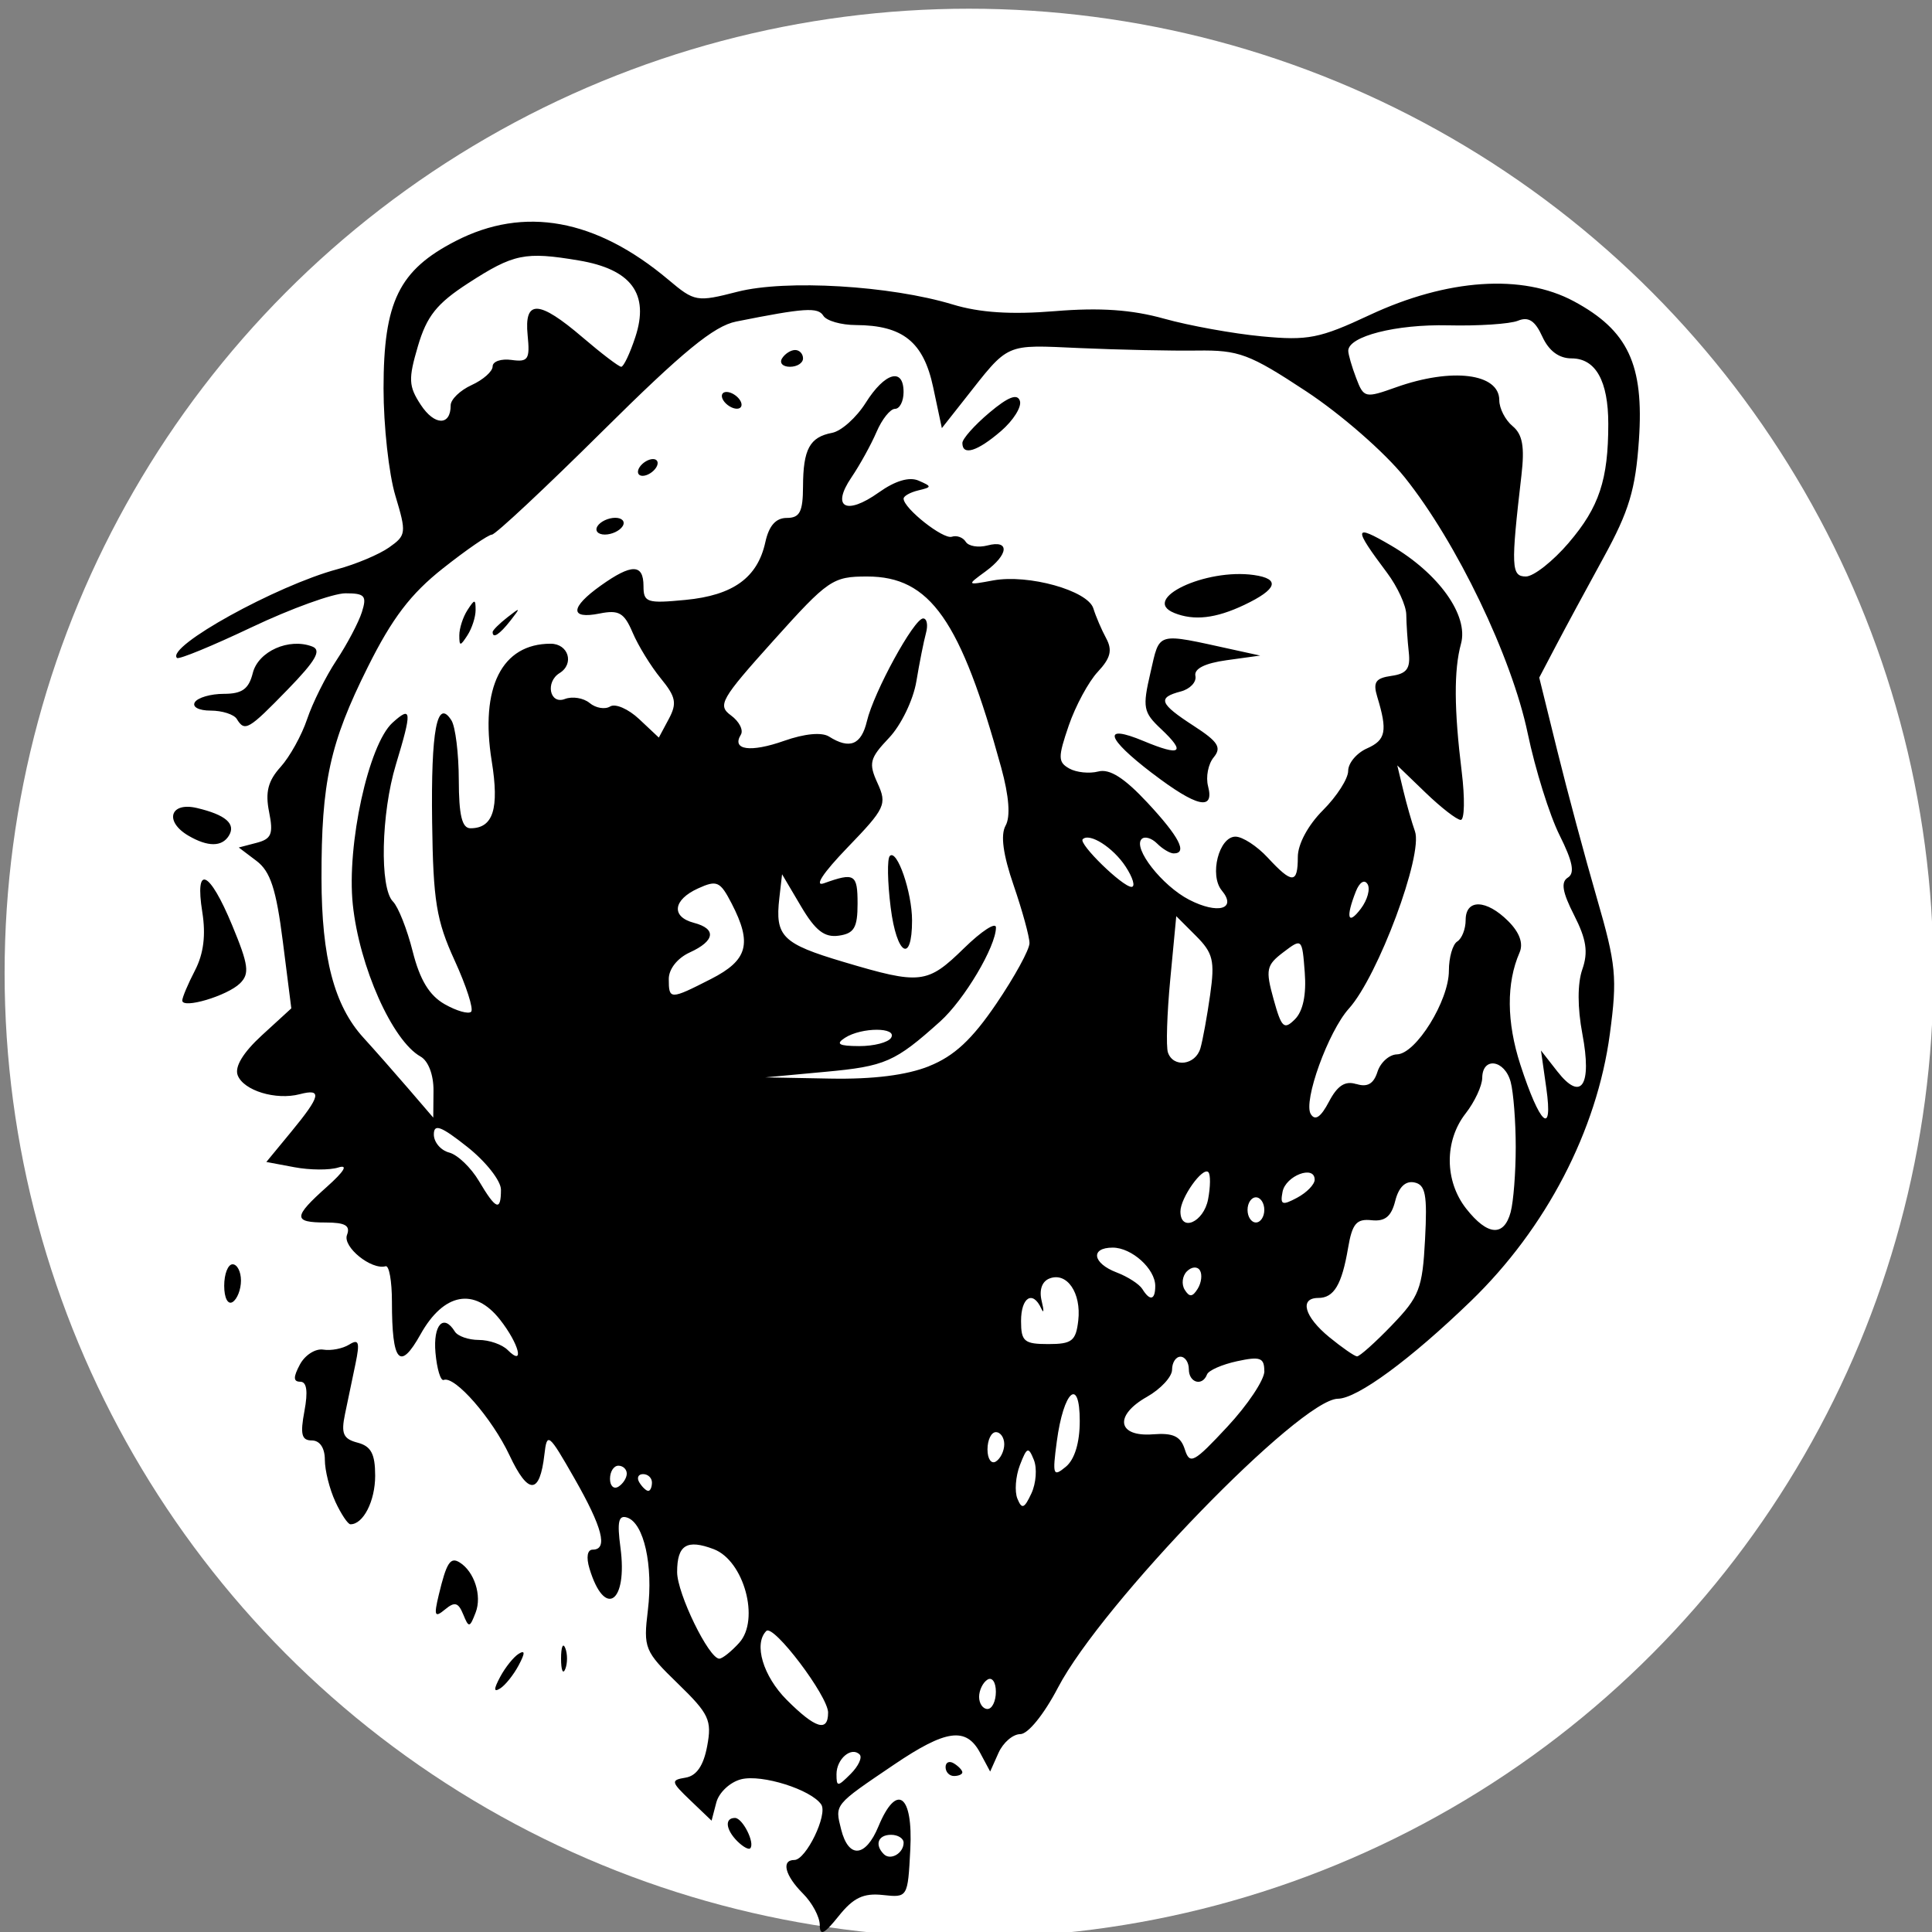
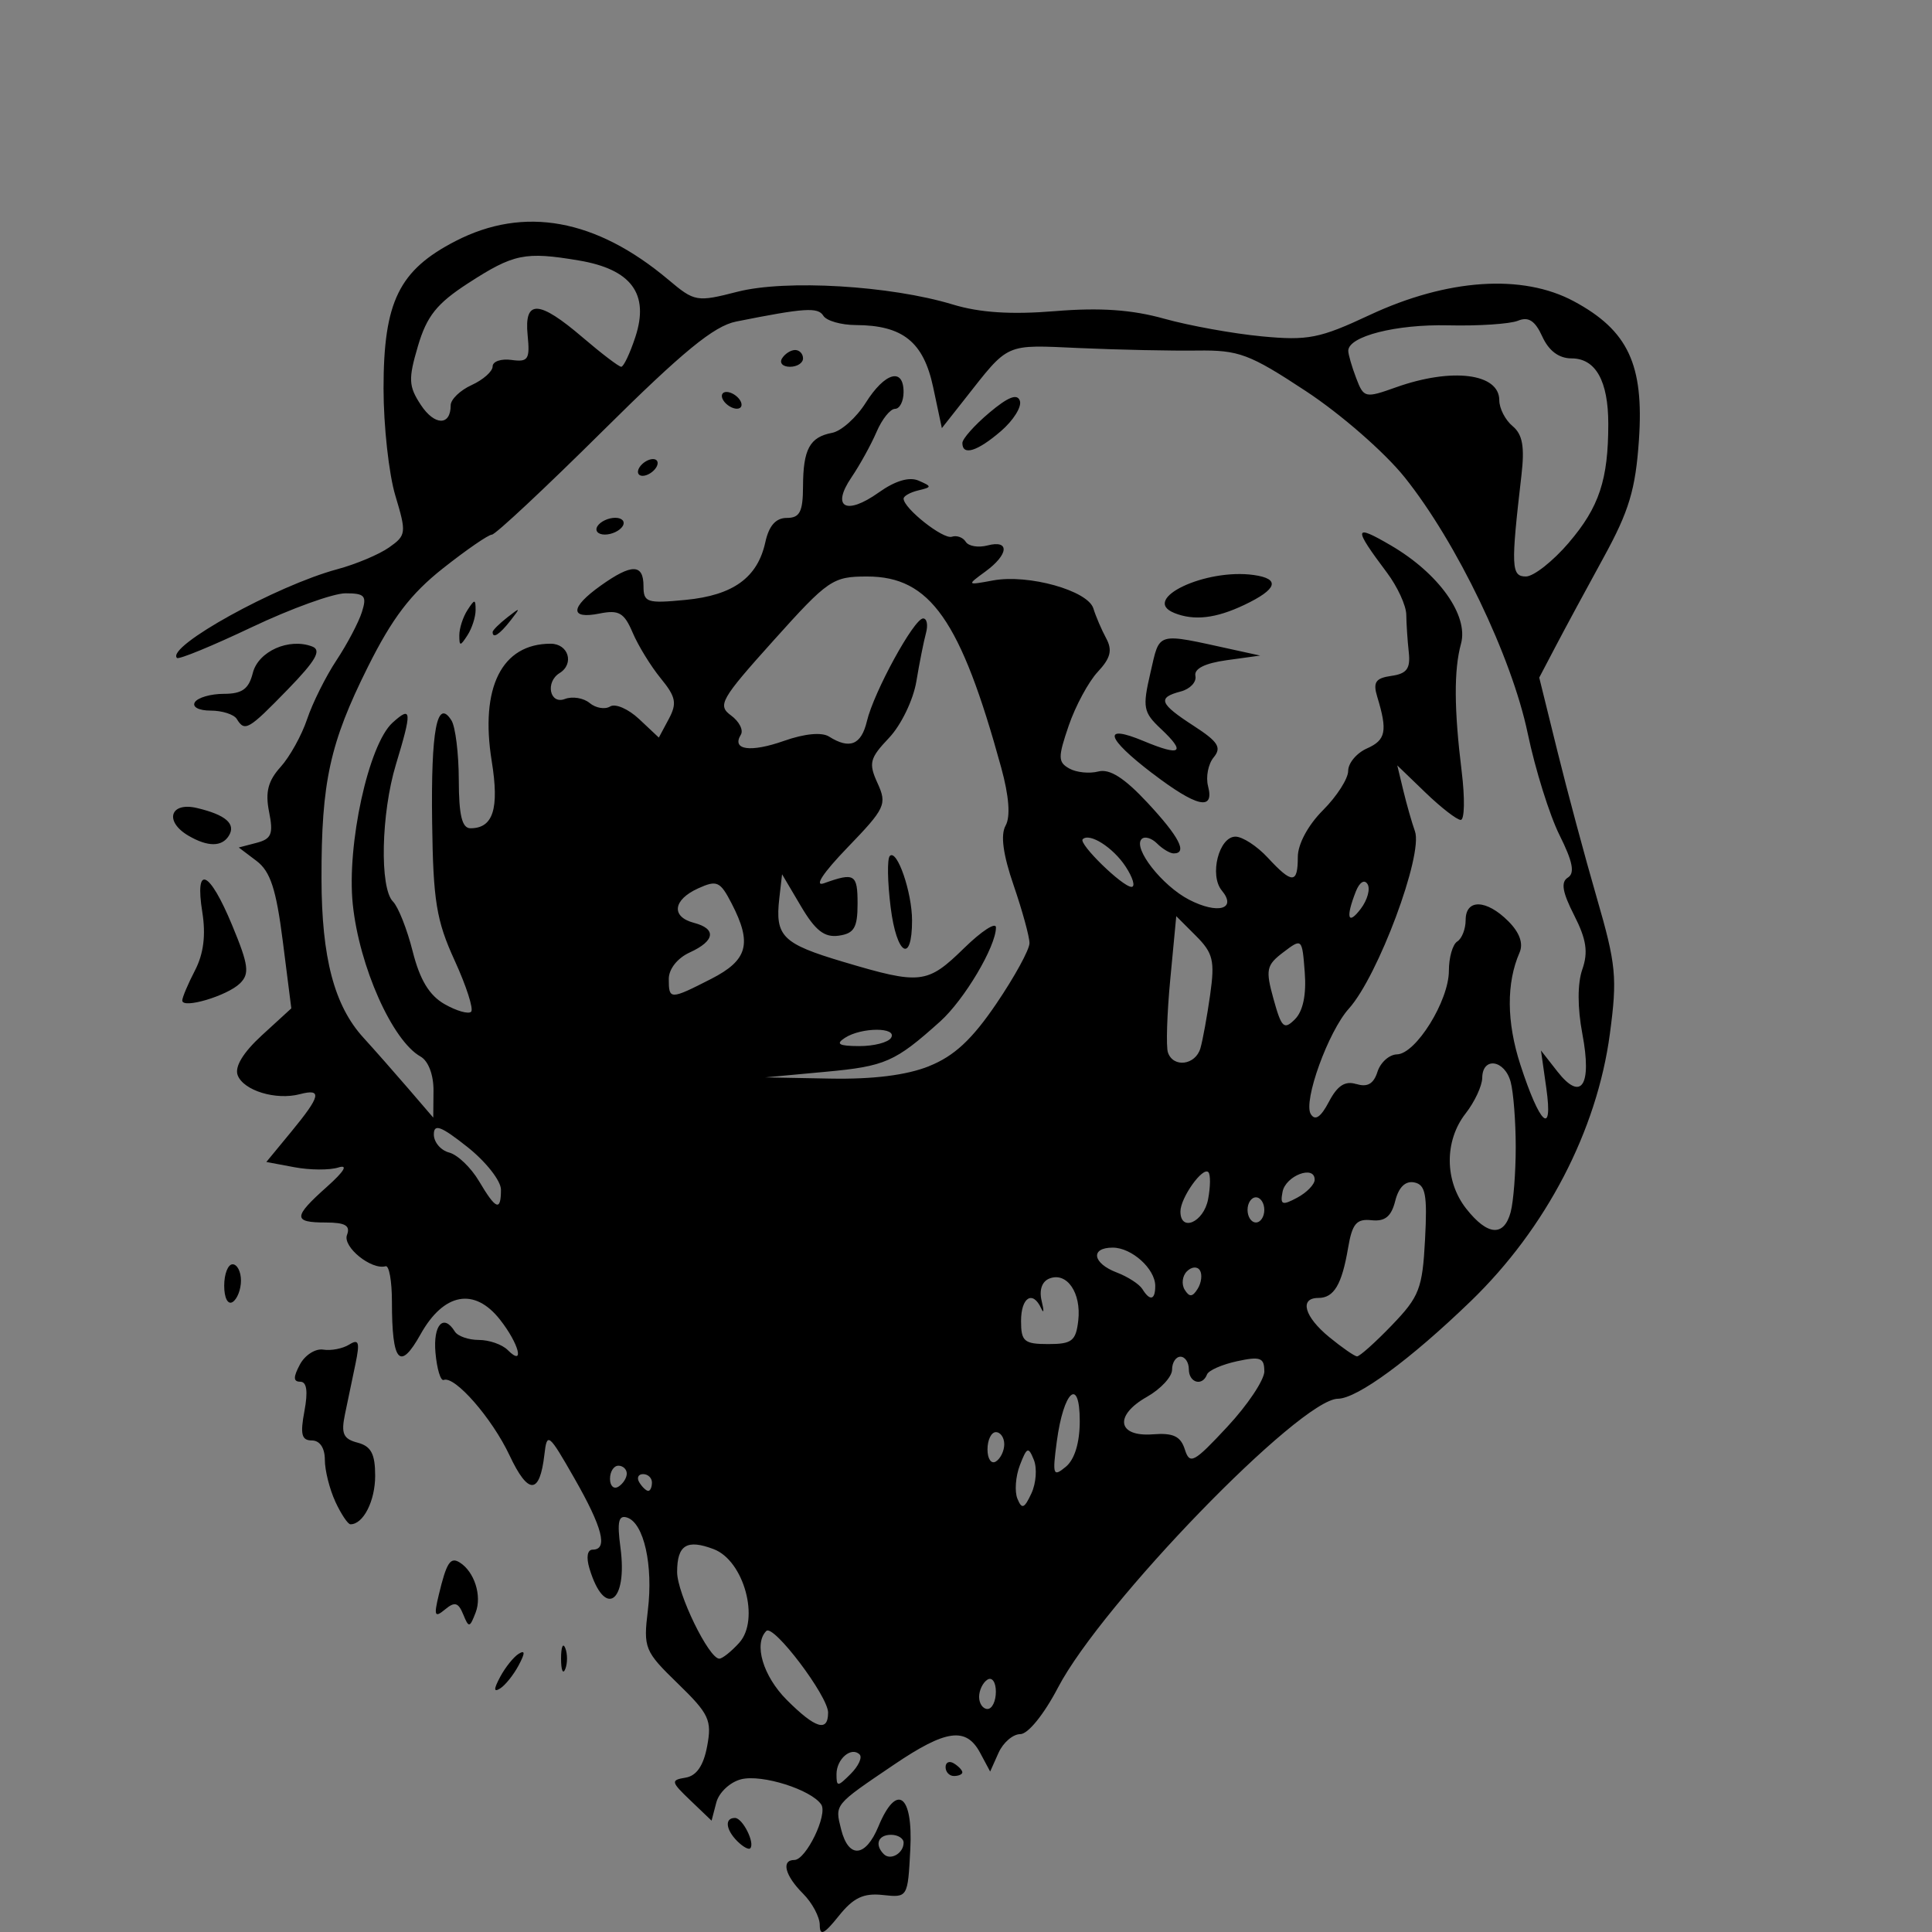
<svg xmlns="http://www.w3.org/2000/svg" xmlns:ns1="http://www.inkscape.org/namespaces/inkscape" xmlns:ns2="http://sodipodi.sourceforge.net/DTD/sodipodi-0.dtd" width="65mm" height="65mm" viewBox="0 0 65 65" version="1.1" id="svg8" ns1:version="0.92.5 (2060ec1f9f, 2020-04-08)" ns2:docname="favicon.svg">
  <rect x="0" y="0" width="65" height="65" fill="#808080" stroke="none" />
  <defs id="defs2" />
  <ns2:namedview id="base" pagecolor="#ffffff" bordercolor="#666666" borderopacity="1.0" ns1:pageopacity="0.0" ns1:pageshadow="2" ns1:zoom="1.4" ns1:cx="37.549287" ns1:cy="122.22633" ns1:document-units="mm" ns1:current-layer="layer1" showgrid="false" ns1:window-width="2560" ns1:window-height="1016" ns1:window-x="0" ns1:window-y="27" ns1:window-maximized="1" fit-margin-top="0" fit-margin-left="0" fit-margin-right="0" fit-margin-bottom="0" />
  <g ns1:label="Layer 1" ns1:groupmode="layer" id="layer1" transform="translate(-81.29,-109.688)">
-     <ellipse style="fill:#ffffff;fill-opacity:1;stroke:none;stroke-width:0.108;stroke-miterlimit:4;stroke-dasharray:none" id="path816" cx="113.891" cy="142.427" rx="32.446" ry="32.446" />
    <path style="fill:#000000;stroke-width:0.282" d="m 108.87,174.452 c -7.7e-4,-0.272 -0.255,-0.748 -0.566,-1.058 -0.604,-0.604 -0.739,-1.129 -0.289,-1.129 0.392,0 1.133,-1.53 0.904,-1.867 -0.34,-0.501 -1.996,-1.024 -2.692,-0.849 -0.373,0.093 -0.749,0.445 -0.837,0.781 l -0.16,0.612 -0.71,-0.679 c -0.659,-0.63 -0.671,-0.685 -0.165,-0.768 0.369,-0.06 0.604,-0.402 0.727,-1.06 0.164,-0.874 0.065,-1.085 -0.987,-2.106 -1.12,-1.087 -1.163,-1.191 -1.008,-2.467 0.183,-1.513 -0.133,-2.928 -0.695,-3.116 -0.292,-0.097 -0.344,0.136 -0.228,1.004 0.25,1.866 -0.532,2.398 -1.042,0.709 -0.115,-0.382 -0.072,-0.635 0.109,-0.635 0.522,0 0.331,-0.743 -0.616,-2.4 -0.869,-1.521 -0.922,-1.562 -1.009,-0.801 -0.156,1.358 -0.544,1.367 -1.173,0.029 -0.587,-1.249 -1.843,-2.687 -2.215,-2.537 -0.104,0.042 -0.228,-0.371 -0.277,-0.917 -0.083,-0.94 0.272,-1.327 0.652,-0.711 0.096,0.155 0.459,0.282 0.807,0.282 0.348,0 0.785,0.152 0.971,0.339 0.583,0.583 0.384,-0.205 -0.259,-1.022 -0.86,-1.094 -1.893,-0.903 -2.673,0.493 -0.699,1.251 -0.963,0.949 -0.963,-1.103 0,-0.686 -0.095,-1.22 -0.212,-1.187 -0.479,0.136 -1.453,-0.652 -1.3,-1.052 0.121,-0.315 -0.057,-0.419 -0.716,-0.419 -1.106,0 -1.1,-0.184 0.04,-1.201 0.586,-0.523 0.725,-0.758 0.385,-0.65 -0.292,0.093 -0.957,0.089 -1.477,-0.009 l -0.945,-0.177 0.842,-1.022 c 0.987,-1.198 1.046,-1.458 0.282,-1.258 -0.804,0.21 -1.89,-0.121 -2.088,-0.637 -0.109,-0.285 0.182,-0.765 0.817,-1.347 l 0.987,-0.904 -0.286,-2.254 c -0.223,-1.757 -0.418,-2.354 -0.884,-2.706 l -0.598,-0.452 0.599,-0.157 c 0.503,-0.131 0.57,-0.298 0.421,-1.042 -0.133,-0.663 -0.035,-1.043 0.386,-1.509 0.31,-0.343 0.712,-1.067 0.894,-1.611 0.182,-0.543 0.626,-1.434 0.987,-1.979 0.361,-0.545 0.746,-1.276 0.856,-1.623 0.173,-0.546 0.099,-0.631 -0.552,-0.631 -0.414,0 -1.835,0.514 -3.157,1.142 -1.322,0.628 -2.453,1.093 -2.513,1.033 -0.376,-0.376 3.344,-2.434 5.398,-2.986 0.621,-0.167 1.403,-0.496 1.737,-0.731 0.58,-0.408 0.59,-0.488 0.212,-1.745 -0.218,-0.725 -0.397,-2.347 -0.397,-3.605 0,-2.919 0.519,-3.979 2.426,-4.96 2.306,-1.187 4.721,-0.747 7.158,1.303 0.883,0.743 0.952,0.755 2.326,0.403 1.625,-0.416 5.141,-0.208 7.239,0.429 0.911,0.277 1.966,0.345 3.445,0.224 1.511,-0.124 2.58,-0.05 3.669,0.254 0.845,0.236 2.322,0.503 3.282,0.594 1.556,0.148 1.95,0.07 3.626,-0.715 2.616,-1.224 5.145,-1.395 6.875,-0.465 1.825,0.981 2.364,2.129 2.19,4.668 -0.114,1.665 -0.332,2.391 -1.188,3.951 -0.576,1.051 -1.3,2.391 -1.607,2.977 l -0.559,1.065 0.608,2.463 c 0.334,1.354 0.932,3.58 1.328,4.946 0.652,2.248 0.694,2.682 0.44,4.58 -0.435,3.252 -2.147,6.543 -4.677,8.988 -2.035,1.967 -3.819,3.277 -4.472,3.285 -1.276,0.015 -7.943,6.895 -9.418,9.718 -0.472,0.903 -1.009,1.566 -1.269,1.566 -0.248,2.8e-4 -0.577,0.284 -0.732,0.63 l -0.281,0.629 -0.337,-0.629 c -0.471,-0.88 -1.148,-0.788 -2.896,0.395 -2.029,1.373 -1.994,1.33 -1.781,2.18 0.249,0.992 0.822,0.946 1.255,-0.1 0.613,-1.48 1.169,-1.078 1.072,0.776 -0.084,1.618 -0.087,1.622 -0.927,1.531 -0.649,-0.07 -0.989,0.092 -1.48,0.706 -0.493,0.616 -0.638,0.685 -0.639,0.303 z m 2.821,-2.768 c 0,-0.146 -0.191,-0.266 -0.423,-0.266 -0.436,0 -0.561,0.333 -0.243,0.651 0.225,0.225 0.666,-0.029 0.666,-0.385 z m -1.48,-2.968 c -0.278,-0.278 -0.778,0.149 -0.778,0.663 0,0.431 0.037,0.43 0.477,-0.01 0.262,-0.262 0.398,-0.556 0.301,-0.653 z m -1.06,-1.407 c 0,-0.558 -1.839,-2.989 -2.079,-2.749 -0.433,0.433 -0.11,1.521 0.689,2.321 0.962,0.962 1.389,1.093 1.389,0.428 z m 5.644,-0.705 c 0,-0.32 -0.127,-0.503 -0.282,-0.407 -0.155,0.096 -0.282,0.357 -0.282,0.581 0,0.224 0.127,0.407 0.282,0.407 0.155,0 0.282,-0.262 0.282,-0.581 z m -8.633,-1.649 c 0.7,-0.774 0.158,-2.76 -0.859,-3.147 -0.906,-0.344 -1.232,-0.141 -1.232,0.769 0,0.722 1.068,2.915 1.419,2.915 0.103,0 0.405,-0.241 0.672,-0.536 z m 9.911,-6.151 c -0.183,-0.454 -0.234,-0.435 -0.47,0.178 -0.145,0.378 -0.183,0.886 -0.083,1.129 0.149,0.365 0.232,0.333 0.47,-0.178 0.159,-0.341 0.196,-0.849 0.083,-1.129 z m -13.696,0.462 c 0,-0.146 -0.127,-0.266 -0.282,-0.266 -0.155,0 -0.282,0.198 -0.282,0.44 0,0.242 0.127,0.361 0.282,0.266 0.155,-0.096 0.282,-0.294 0.282,-0.44 z m 0.847,0.299 c 0,-0.155 -0.135,-0.282 -0.299,-0.282 -0.164,0 -0.22,0.127 -0.124,0.282 0.096,0.155 0.23,0.282 0.299,0.282 0.069,0 0.124,-0.127 0.124,-0.282 z m 14.393,-2.067 c 0,-1.509 -0.545,-1.022 -0.773,0.692 -0.15,1.126 -0.124,1.2 0.304,0.846 0.297,-0.245 0.469,-0.809 0.469,-1.538 z m -2.54,0.78 c 0,-0.224 -0.127,-0.407 -0.282,-0.407 -0.155,0 -0.282,0.262 -0.282,0.581 0,0.32 0.127,0.503 0.282,0.407 0.155,-0.096 0.282,-0.357 0.282,-0.581 z m 8.749,-2.459 c 0,-0.453 -0.137,-0.503 -0.917,-0.334 -0.504,0.109 -0.96,0.309 -1.011,0.446 -0.156,0.41 -0.611,0.279 -0.611,-0.175 0,-0.233 -0.127,-0.423 -0.282,-0.423 -0.155,0 -0.282,0.196 -0.282,0.436 0,0.24 -0.383,0.653 -0.85,0.917 -1.109,0.627 -0.99,1.352 0.208,1.258 0.681,-0.053 0.93,0.065 1.071,0.508 0.166,0.523 0.301,0.451 1.43,-0.762 0.686,-0.736 1.247,-1.578 1.247,-1.871 z m 4.292,-1.546 c 0.924,-0.959 1.029,-1.23 1.116,-2.885 0.08,-1.512 0.017,-1.843 -0.364,-1.919 -0.297,-0.059 -0.523,0.161 -0.639,0.623 -0.132,0.525 -0.344,0.698 -0.798,0.649 -0.506,-0.054 -0.649,0.115 -0.788,0.931 -0.21,1.237 -0.476,1.684 -1.001,1.684 -0.649,0 -0.472,0.631 0.369,1.32 0.427,0.349 0.846,0.64 0.931,0.646 0.085,0.006 0.613,-0.466 1.174,-1.048 z m -10.551,-0.158 c 0.106,-0.928 -0.38,-1.64 -0.967,-1.414 -0.255,0.098 -0.355,0.386 -0.264,0.759 0.081,0.331 0.074,0.443 -0.015,0.249 -0.286,-0.622 -0.679,-0.377 -0.679,0.423 0,0.687 0.105,0.776 0.917,0.776 0.796,0 0.929,-0.105 1.008,-0.793 z m 2.59,-1.162 c 0,-0.576 -0.792,-1.29 -1.431,-1.29 -0.763,0 -0.679,0.527 0.134,0.836 0.373,0.142 0.761,0.393 0.863,0.557 0.257,0.416 0.434,0.374 0.434,-0.104 z m 1.502,-0.525 c -0.086,-0.14 -0.279,-0.125 -0.437,0.033 -0.155,0.155 -0.189,0.434 -0.074,0.619 0.158,0.256 0.263,0.248 0.437,-0.033 0.126,-0.203 0.159,-0.482 0.074,-0.619 z m 10.456,-1.964 c 0.094,-0.349 0.17,-1.333 0.17,-2.187 0,-0.854 -0.077,-1.838 -0.17,-2.187 -0.2,-0.748 -0.948,-0.858 -0.957,-0.141 -0.003,0.272 -0.255,0.811 -0.558,1.199 -0.72,0.921 -0.712,2.277 0.021,3.207 0.717,0.911 1.269,0.951 1.495,0.109 z m -10.181,-0.423 c 0.082,-0.427 0.086,-0.839 0.01,-0.917 -0.19,-0.192 -0.94,0.865 -0.94,1.323 0,0.706 0.782,0.364 0.93,-0.407 z m 1.892,0.353 c 0,-0.233 -0.127,-0.423 -0.282,-0.423 -0.155,0 -0.282,0.191 -0.282,0.423 0,0.233 0.127,0.423 0.282,0.423 0.155,0 0.282,-0.191 0.282,-0.423 z m -25.682,-0.682 c 0,-0.297 -0.508,-0.943 -1.129,-1.435 -0.889,-0.704 -1.129,-0.794 -1.129,-0.421 0,0.26 0.232,0.534 0.515,0.608 0.284,0.074 0.735,0.507 1.004,0.961 0.57,0.965 0.739,1.03 0.739,0.286 z m 27.376,-0.337 c 0,-0.503 -0.976,-0.132 -1.08,0.41 -0.085,0.44 -0.014,0.469 0.491,0.199 0.324,-0.174 0.59,-0.447 0.59,-0.609 z m 1.405,-3.217 c 0.369,0.117 0.58,-0.005 0.708,-0.409 0.101,-0.317 0.397,-0.582 0.658,-0.588 0.636,-0.016 1.745,-1.803 1.745,-2.813 0,-0.446 0.127,-0.889 0.282,-0.985 0.155,-0.096 0.282,-0.421 0.282,-0.722 0,-0.717 0.696,-0.698 1.433,0.038 0.382,0.382 0.515,0.75 0.38,1.058 -0.447,1.024 -0.437,2.338 0.027,3.77 0.658,2.027 1.106,2.435 0.874,0.794 l -0.18,-1.27 0.552,0.706 c 0.805,1.029 1.17,0.478 0.84,-1.267 -0.166,-0.879 -0.167,-1.694 -8.5e-4,-2.169 0.203,-0.581 0.137,-1.011 -0.276,-1.822 -0.396,-0.777 -0.453,-1.116 -0.21,-1.266 0.241,-0.149 0.164,-0.538 -0.28,-1.426 -0.336,-0.672 -0.818,-2.213 -1.071,-3.424 -0.537,-2.575 -2.39,-6.431 -4.14,-8.616 -0.669,-0.836 -2.144,-2.124 -3.317,-2.896 -1.908,-1.257 -2.261,-1.388 -3.664,-1.369 -0.854,0.012 -2.625,-0.025 -3.936,-0.083 -2.573,-0.113 -2.372,-0.202 -3.897,1.733 l -0.757,0.96 -0.292,-1.375 c -0.324,-1.526 -1.02,-2.086 -2.603,-2.093 -0.495,-0.002 -0.987,-0.143 -1.092,-0.313 -0.182,-0.295 -0.632,-0.265 -2.933,0.195 -0.747,0.149 -1.795,1.009 -4.49,3.682 -1.933,1.918 -3.611,3.487 -3.728,3.487 -0.117,0 -0.859,0.511 -1.649,1.136 -1.083,0.856 -1.705,1.672 -2.525,3.316 -1.278,2.561 -1.565,3.868 -1.559,7.119 0.004,2.665 0.429,4.277 1.409,5.352 0.359,0.394 1.035,1.16 1.502,1.703 l 0.849,0.988 0.008,-0.903 c 0.005,-0.535 -0.173,-1.004 -0.436,-1.152 -0.949,-0.531 -2.06,-3.025 -2.279,-5.115 -0.21,-2.007 0.529,-5.385 1.337,-6.117 0.647,-0.585 0.661,-0.4 0.113,1.408 -0.498,1.642 -0.552,4.155 -0.099,4.609 0.177,0.177 0.476,0.932 0.664,1.679 0.241,0.955 0.559,1.481 1.074,1.774 0.402,0.229 0.804,0.343 0.892,0.255 0.089,-0.089 -0.161,-0.865 -0.555,-1.726 -0.615,-1.344 -0.722,-1.999 -0.757,-4.649 -0.042,-3.105 0.165,-4.193 0.65,-3.427 0.133,0.211 0.245,1.113 0.247,2.006 0.003,1.188 0.108,1.623 0.393,1.623 0.765,0 0.973,-0.658 0.715,-2.258 -0.4,-2.479 0.338,-3.951 1.982,-3.951 0.599,0 0.805,0.676 0.301,0.988 -0.488,0.301 -0.332,1.067 0.177,0.872 0.253,-0.097 0.628,-0.036 0.834,0.135 0.206,0.171 0.517,0.224 0.691,0.116 0.174,-0.107 0.613,0.084 0.976,0.426 l 0.661,0.621 0.335,-0.626 c 0.282,-0.528 0.24,-0.743 -0.271,-1.367 -0.333,-0.407 -0.759,-1.1 -0.945,-1.538 -0.286,-0.671 -0.463,-0.773 -1.116,-0.642 -1.008,0.202 -0.99,-0.205 0.043,-0.94 1.043,-0.743 1.438,-0.738 1.438,0.017 0,0.551 0.117,0.589 1.414,0.464 1.602,-0.154 2.423,-0.747 2.685,-1.941 0.122,-0.556 0.353,-0.817 0.722,-0.817 0.437,0 0.543,-0.204 0.546,-1.058 0.005,-1.257 0.225,-1.662 0.98,-1.805 0.308,-0.059 0.816,-0.513 1.129,-1.01 0.644,-1.024 1.274,-1.202 1.274,-0.361 0,0.31 -0.13,0.564 -0.288,0.564 -0.159,0 -0.438,0.349 -0.621,0.776 -0.183,0.427 -0.564,1.116 -0.846,1.532 -0.685,1.01 -0.179,1.288 0.921,0.505 0.552,-0.393 1.026,-0.534 1.339,-0.398 0.454,0.198 0.453,0.218 -0.01,0.329 -0.272,0.065 -0.494,0.19 -0.494,0.277 0,0.326 1.332,1.379 1.622,1.282 0.166,-0.055 0.377,0.021 0.469,0.17 0.092,0.149 0.421,0.204 0.731,0.123 0.756,-0.198 0.716,0.303 -0.071,0.878 -0.632,0.462 -0.63,0.464 0.259,0.299 1.188,-0.219 3.19,0.34 3.375,0.943 0.081,0.264 0.274,0.715 0.43,1.003 0.216,0.401 0.15,0.666 -0.282,1.129 -0.311,0.333 -0.75,1.147 -0.977,1.808 -0.366,1.069 -0.364,1.23 0.019,1.445 0.237,0.133 0.676,0.178 0.975,0.1 0.381,-0.1 0.875,0.213 1.653,1.048 1.069,1.147 1.36,1.708 0.884,1.708 -0.124,0 -0.376,-0.15 -0.56,-0.334 -0.184,-0.184 -0.417,-0.251 -0.518,-0.15 -0.304,0.304 0.686,1.571 1.597,2.042 0.966,0.499 1.619,0.316 1.1,-0.309 -0.427,-0.514 -0.097,-1.813 0.46,-1.813 0.237,0 0.726,0.318 1.085,0.706 0.825,0.891 1.012,0.887 1.012,-0.022 0,-0.432 0.344,-1.071 0.847,-1.574 0.466,-0.466 0.847,-1.061 0.847,-1.322 0,-0.262 0.286,-0.603 0.635,-0.757 0.634,-0.281 0.694,-0.583 0.344,-1.734 -0.15,-0.494 -0.058,-0.63 0.476,-0.706 0.519,-0.073 0.645,-0.246 0.584,-0.799 -0.043,-0.388 -0.08,-0.955 -0.084,-1.26 -0.003,-0.305 -0.295,-0.94 -0.648,-1.411 -1.147,-1.529 -1.129,-1.655 0.132,-0.918 1.612,0.943 2.618,2.355 2.357,3.307 -0.242,0.881 -0.234,2.211 0.024,4.304 0.11,0.893 0.096,1.623 -0.033,1.623 -0.128,0 -0.661,-0.413 -1.184,-0.917 l -0.951,-0.917 0.204,0.847 c 0.112,0.466 0.288,1.082 0.391,1.37 0.282,0.789 -1.243,4.879 -2.222,5.964 -0.695,0.77 -1.546,3.124 -1.283,3.55 0.146,0.236 0.337,0.106 0.611,-0.415 0.287,-0.547 0.545,-0.713 0.923,-0.593 z m -6.867,-10.453 c -1.567,-1.197 -1.695,-1.671 -0.292,-1.085 1.255,0.524 1.439,0.396 0.585,-0.407 -0.598,-0.562 -0.628,-0.719 -0.356,-1.891 0.324,-1.398 0.158,-1.351 2.775,-0.779 l 0.917,0.201 -1.129,0.156 c -0.731,0.101 -1.101,0.287 -1.05,0.529 0.043,0.205 -0.179,0.441 -0.494,0.523 -0.795,0.208 -0.719,0.408 0.44,1.159 0.82,0.531 0.943,0.726 0.669,1.057 -0.185,0.223 -0.27,0.66 -0.189,0.971 0.22,0.843 -0.386,0.702 -1.875,-0.435 z m -23.315,-4.644 c 0,-0.233 0.123,-0.614 0.274,-0.847 0.243,-0.376 0.274,-0.376 0.274,0 0,0.233 -0.123,0.614 -0.274,0.847 -0.243,0.376 -0.274,0.376 -0.274,0 z m 1.12,-0.107 c 0,-0.059 0.222,-0.281 0.494,-0.494 0.448,-0.351 0.458,-0.341 0.107,0.107 -0.369,0.47 -0.6,0.62 -0.6,0.387 z m 22.931,-0.645 c -1.144,-0.461 1.053,-1.506 2.681,-1.275 0.901,0.128 0.788,0.479 -0.325,1.007 -0.958,0.455 -1.689,0.538 -2.356,0.269 z m -19.403,-2.918 c 0.096,-0.155 0.365,-0.282 0.598,-0.282 0.233,0 0.345,0.127 0.249,0.282 -0.096,0.155 -0.365,0.282 -0.598,0.282 -0.233,0 -0.345,-0.127 -0.249,-0.282 z m 1.411,-1.976 c 0.096,-0.155 0.301,-0.282 0.457,-0.282 0.155,0 0.204,0.127 0.108,0.282 -0.096,0.155 -0.301,0.282 -0.457,0.282 -0.155,0 -0.204,-0.127 -0.108,-0.282 z m 10.866,-0.822 c 0,-0.141 0.408,-0.6 0.907,-1.02 0.634,-0.534 0.943,-0.653 1.028,-0.398 0.067,0.201 -0.221,0.66 -0.64,1.02 -0.794,0.683 -1.295,0.837 -1.295,0.398 z m -8.043,-1.436 c -0.096,-0.155 -0.047,-0.282 0.108,-0.282 0.155,0 0.361,0.127 0.457,0.282 0.096,0.155 0.047,0.282 -0.108,0.282 -0.155,0 -0.361,-0.127 -0.457,-0.282 z m 1.976,-1.411 c 0.096,-0.155 0.294,-0.282 0.44,-0.282 0.146,0 0.266,0.127 0.266,0.282 0,0.155 -0.198,0.282 -0.44,0.282 -0.242,0 -0.361,-0.127 -0.266,-0.282 z m 4.947,23.811 c 0.845,-0.338 1.444,-0.894 2.263,-2.101 0.613,-0.903 1.115,-1.819 1.115,-2.036 0,-0.217 -0.24,-1.091 -0.532,-1.942 -0.359,-1.042 -0.447,-1.7 -0.272,-2.013 0.169,-0.303 0.117,-0.987 -0.148,-1.954 -1.364,-4.965 -2.39,-6.427 -4.508,-6.427 -1.16,0 -1.31,0.102 -3.152,2.153 -1.779,1.98 -1.894,2.182 -1.43,2.521 0.277,0.203 0.426,0.495 0.33,0.65 -0.317,0.514 0.325,0.604 1.456,0.205 0.69,-0.243 1.267,-0.298 1.512,-0.144 0.694,0.439 1.085,0.28 1.274,-0.517 0.233,-0.983 1.586,-3.457 1.892,-3.457 0.127,-1.6e-4 0.17,0.222 0.095,0.494 -0.074,0.272 -0.22,1.002 -0.323,1.623 -0.104,0.626 -0.514,1.473 -0.919,1.9 -0.653,0.689 -0.695,0.851 -0.386,1.527 0.323,0.71 0.261,0.844 -1.011,2.162 -0.827,0.858 -1.135,1.327 -0.791,1.203 1.03,-0.369 1.129,-0.309 1.129,0.686 0,0.809 -0.115,1.004 -0.633,1.078 -0.48,0.068 -0.787,-0.17 -1.27,-0.988 l -0.637,-1.078 -0.092,0.8 c -0.148,1.29 0.097,1.535 2.153,2.147 2.602,0.775 2.822,0.75 4.065,-0.464 0.589,-0.575 1.07,-0.887 1.07,-0.694 0,0.64 -1.065,2.434 -1.879,3.165 -1.52,1.364 -1.844,1.506 -3.859,1.692 l -2.022,0.187 2.182,0.041 c 1.444,0.027 2.57,-0.114 3.33,-0.418 z m -1.292,-5.335 c -0.108,-0.863 -0.121,-1.644 -0.029,-1.736 0.243,-0.243 0.748,1.222 0.748,2.17 0,1.477 -0.519,1.163 -0.719,-0.434 z m 10.42,4.736 c 0.079,-0.272 0.227,-1.085 0.329,-1.807 0.161,-1.14 0.098,-1.4 -0.478,-1.976 l -0.663,-0.663 -0.201,2.117 c -0.111,1.164 -0.146,2.275 -0.079,2.469 0.18,0.524 0.926,0.427 1.092,-0.141 z m -10.407,-0.353 c 0.224,-0.362 -0.993,-0.362 -1.552,0 -0.322,0.208 -0.208,0.275 0.477,0.278 0.495,0.002 0.979,-0.123 1.075,-0.278 z m 13.918,-2.202 c -0.088,-1.15 -0.093,-1.154 -0.721,-0.677 -0.573,0.435 -0.604,0.584 -0.329,1.576 0.268,0.968 0.352,1.047 0.721,0.677 0.27,-0.27 0.387,-0.828 0.329,-1.576 z m -19.974,0.221 c 1.238,-0.632 1.39,-1.189 0.691,-2.541 -0.386,-0.746 -0.494,-0.794 -1.129,-0.505 -0.846,0.385 -0.914,0.955 -0.138,1.158 0.767,0.201 0.71,0.608 -0.141,0.996 -0.414,0.189 -0.706,0.557 -0.706,0.892 0,0.704 0.043,0.704 1.422,2.8e-4 z m 22.085,-3.192 c -0.104,-0.169 -0.271,-0.062 -0.394,0.253 -0.346,0.882 -0.266,1.151 0.17,0.575 0.223,-0.295 0.324,-0.667 0.225,-0.828 z m -8.137,-0.588 c -0.422,-0.644 -1.216,-1.149 -1.445,-0.92 -0.149,0.149 1.34,1.602 1.642,1.602 0.138,0 0.049,-0.307 -0.197,-0.682 z m 14.913,-10.902 c 1.017,-1.189 1.325,-2.115 1.325,-3.992 0,-1.445 -0.425,-2.204 -1.235,-2.204 -0.426,0 -0.765,-0.253 -0.984,-0.733 -0.244,-0.536 -0.465,-0.68 -0.821,-0.534 -0.268,0.109 -1.325,0.179 -2.349,0.155 -1.752,-0.041 -3.359,0.369 -3.359,0.857 0,0.12 0.119,0.532 0.265,0.915 0.256,0.674 0.3,0.684 1.341,0.313 1.88,-0.67 3.475,-0.471 3.475,0.434 0,0.275 0.201,0.667 0.447,0.871 0.336,0.279 0.41,0.693 0.298,1.657 -0.358,3.082 -0.344,3.403 0.15,3.403 0.26,-7e-5 0.912,-0.514 1.449,-1.142 z m -37.622,-4.616 c 0,-0.199 0.318,-0.506 0.706,-0.683 0.388,-0.177 0.706,-0.459 0.706,-0.627 0,-0.168 0.286,-0.266 0.635,-0.218 0.561,0.078 0.624,-0.018 0.543,-0.829 -0.121,-1.212 0.373,-1.193 1.85,0.071 0.635,0.543 1.219,0.988 1.299,0.988 0.08,0 0.293,-0.449 0.474,-0.999 0.479,-1.453 -0.132,-2.281 -1.903,-2.578 -1.812,-0.304 -2.189,-0.226 -3.722,0.766 -1.054,0.683 -1.391,1.105 -1.689,2.115 -0.327,1.108 -0.316,1.349 0.095,1.975 0.463,0.706 1.007,0.716 1.007,0.018 z m 9.647,48.311 c -0.395,-0.395 -0.436,-0.786 -0.082,-0.786 0.259,0 0.684,0.851 0.512,1.023 -0.053,0.053 -0.246,-0.054 -0.43,-0.238 z m 7.004,-2.496 c 0,-0.164 0.127,-0.22 0.282,-0.124 0.155,0.096 0.282,0.23 0.282,0.299 0,0.068 -0.127,0.124 -0.282,0.124 -0.155,0 -0.282,-0.134 -0.282,-0.299 z m -14.984,-3.038 c 0.172,-0.321 0.451,-0.669 0.621,-0.774 0.221,-0.137 0.22,-0.026 -0.003,0.392 -0.172,0.321 -0.451,0.669 -0.621,0.774 -0.221,0.137 -0.22,0.026 0.003,-0.392 z m 2.047,-0.614 c 0,-0.388 0.064,-0.547 0.142,-0.353 0.078,0.194 0.078,0.512 0,0.706 -0.078,0.194 -0.142,0.035 -0.142,-0.353 z m -3.293,-1.489 c -0.164,-0.401 -0.286,-0.434 -0.612,-0.162 -0.346,0.287 -0.378,0.213 -0.21,-0.487 0.261,-1.09 0.389,-1.29 0.702,-1.097 0.495,0.306 0.757,1.119 0.541,1.682 -0.201,0.523 -0.232,0.528 -0.421,0.063 z m -4.301,-3.791 c -0.194,-0.418 -0.353,-1.052 -0.353,-1.409 0,-0.397 -0.169,-0.649 -0.436,-0.649 -0.346,0 -0.398,-0.205 -0.251,-0.988 0.124,-0.662 0.079,-0.988 -0.138,-0.988 -0.239,0 -0.242,-0.152 -0.014,-0.579 0.17,-0.319 0.524,-0.544 0.786,-0.501 0.262,0.043 0.655,-0.034 0.873,-0.17 0.322,-0.201 0.362,-0.08 0.212,0.642 -0.102,0.49 -0.261,1.254 -0.354,1.697 -0.137,0.658 -0.059,0.835 0.423,0.961 0.454,0.119 0.592,0.377 0.592,1.113 0,0.852 -0.401,1.639 -0.833,1.633 -0.085,-0.001 -0.314,-0.344 -0.508,-0.762 z m -3.739,-7.263 c 0,-0.397 0.127,-0.722 0.282,-0.722 0.155,0 0.282,0.246 0.282,0.548 0,0.301 -0.127,0.626 -0.282,0.722 -0.16,0.099 -0.282,-0.138 -0.282,-0.548 z m -1.411,-9.596 c 0,-0.102 0.192,-0.558 0.428,-1.013 0.291,-0.562 0.369,-1.191 0.246,-1.962 -0.26,-1.628 0.237,-1.409 1.004,0.441 0.555,1.338 0.594,1.633 0.264,1.957 -0.431,0.421 -1.942,0.87 -1.942,0.576 z m 0.212,-5.543 c -0.825,-0.481 -0.624,-1.148 0.282,-0.934 0.966,0.228 1.319,0.534 1.074,0.932 -0.234,0.379 -0.708,0.379 -1.356,0.002 z m 1.623,-3.929 c -0.096,-0.155 -0.492,-0.282 -0.88,-0.282 -0.399,0 -0.63,-0.123 -0.531,-0.282 0.096,-0.155 0.534,-0.282 0.974,-0.282 0.616,0 0.84,-0.161 0.975,-0.701 0.183,-0.73 1.218,-1.191 2,-0.891 0.321,0.123 0.124,0.469 -0.821,1.442 -1.328,1.366 -1.446,1.435 -1.717,0.997 z" id="path4549" ns1:connector-curvature="0" />
  </g>
</svg>